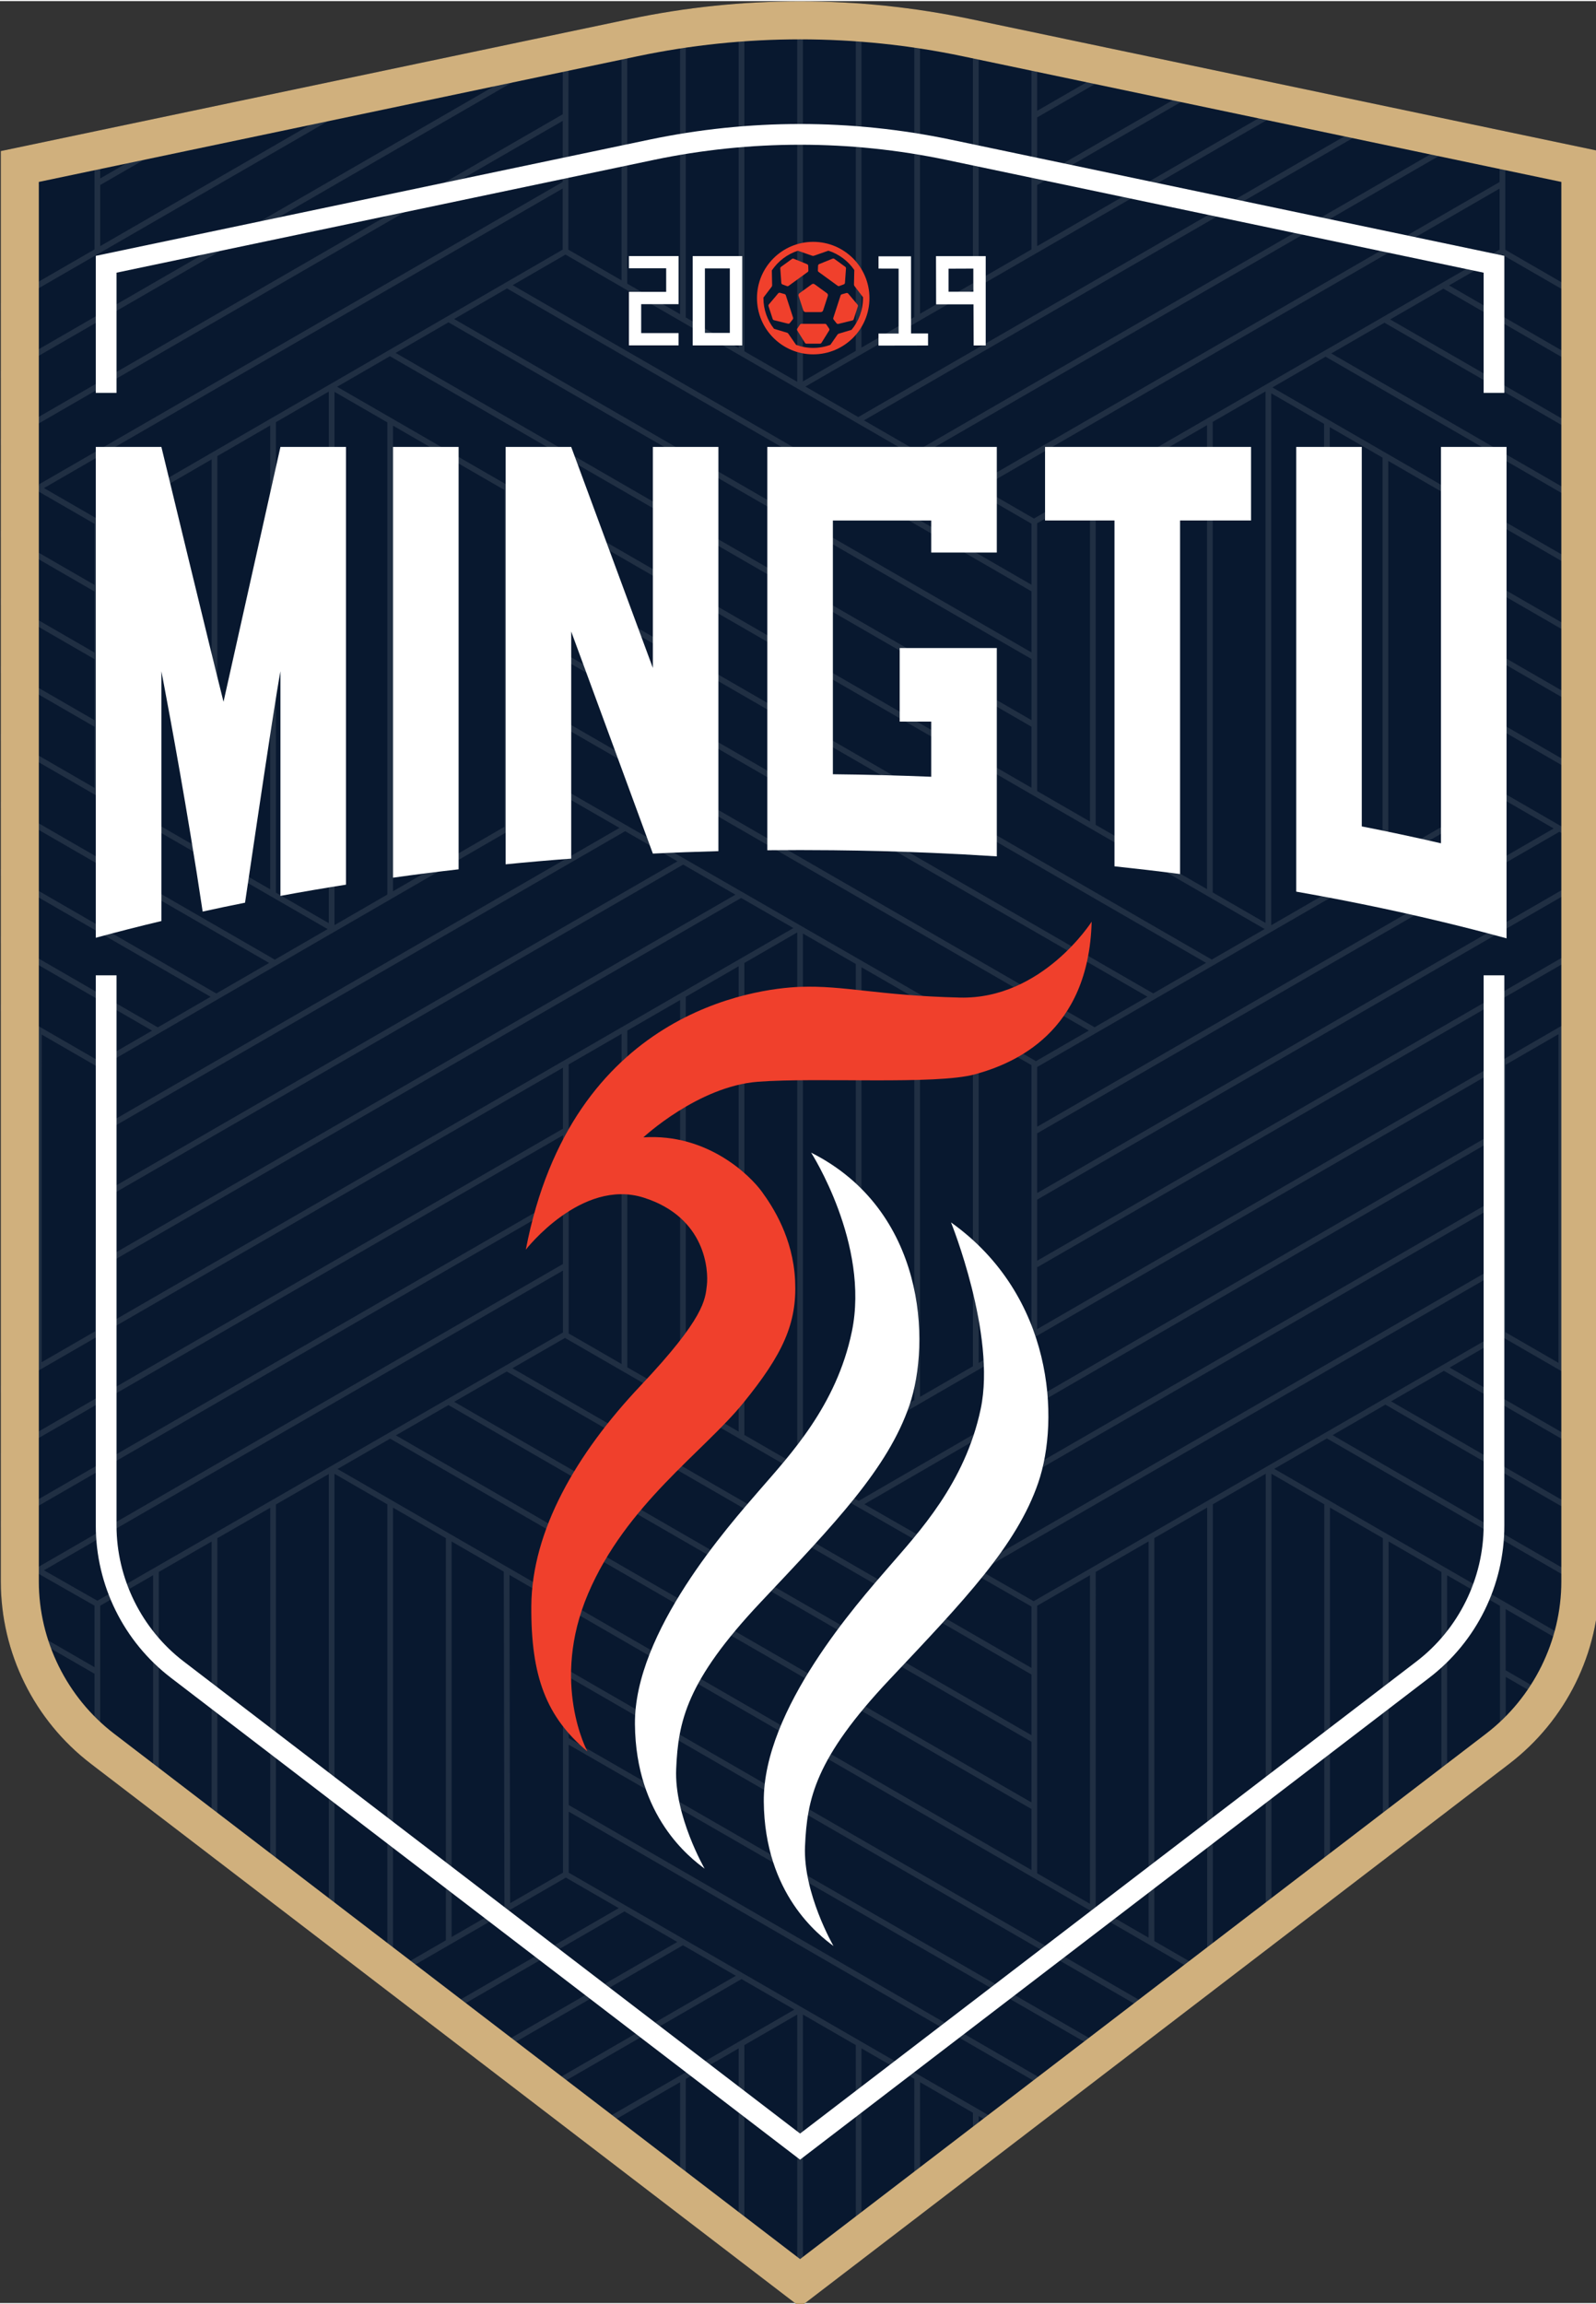
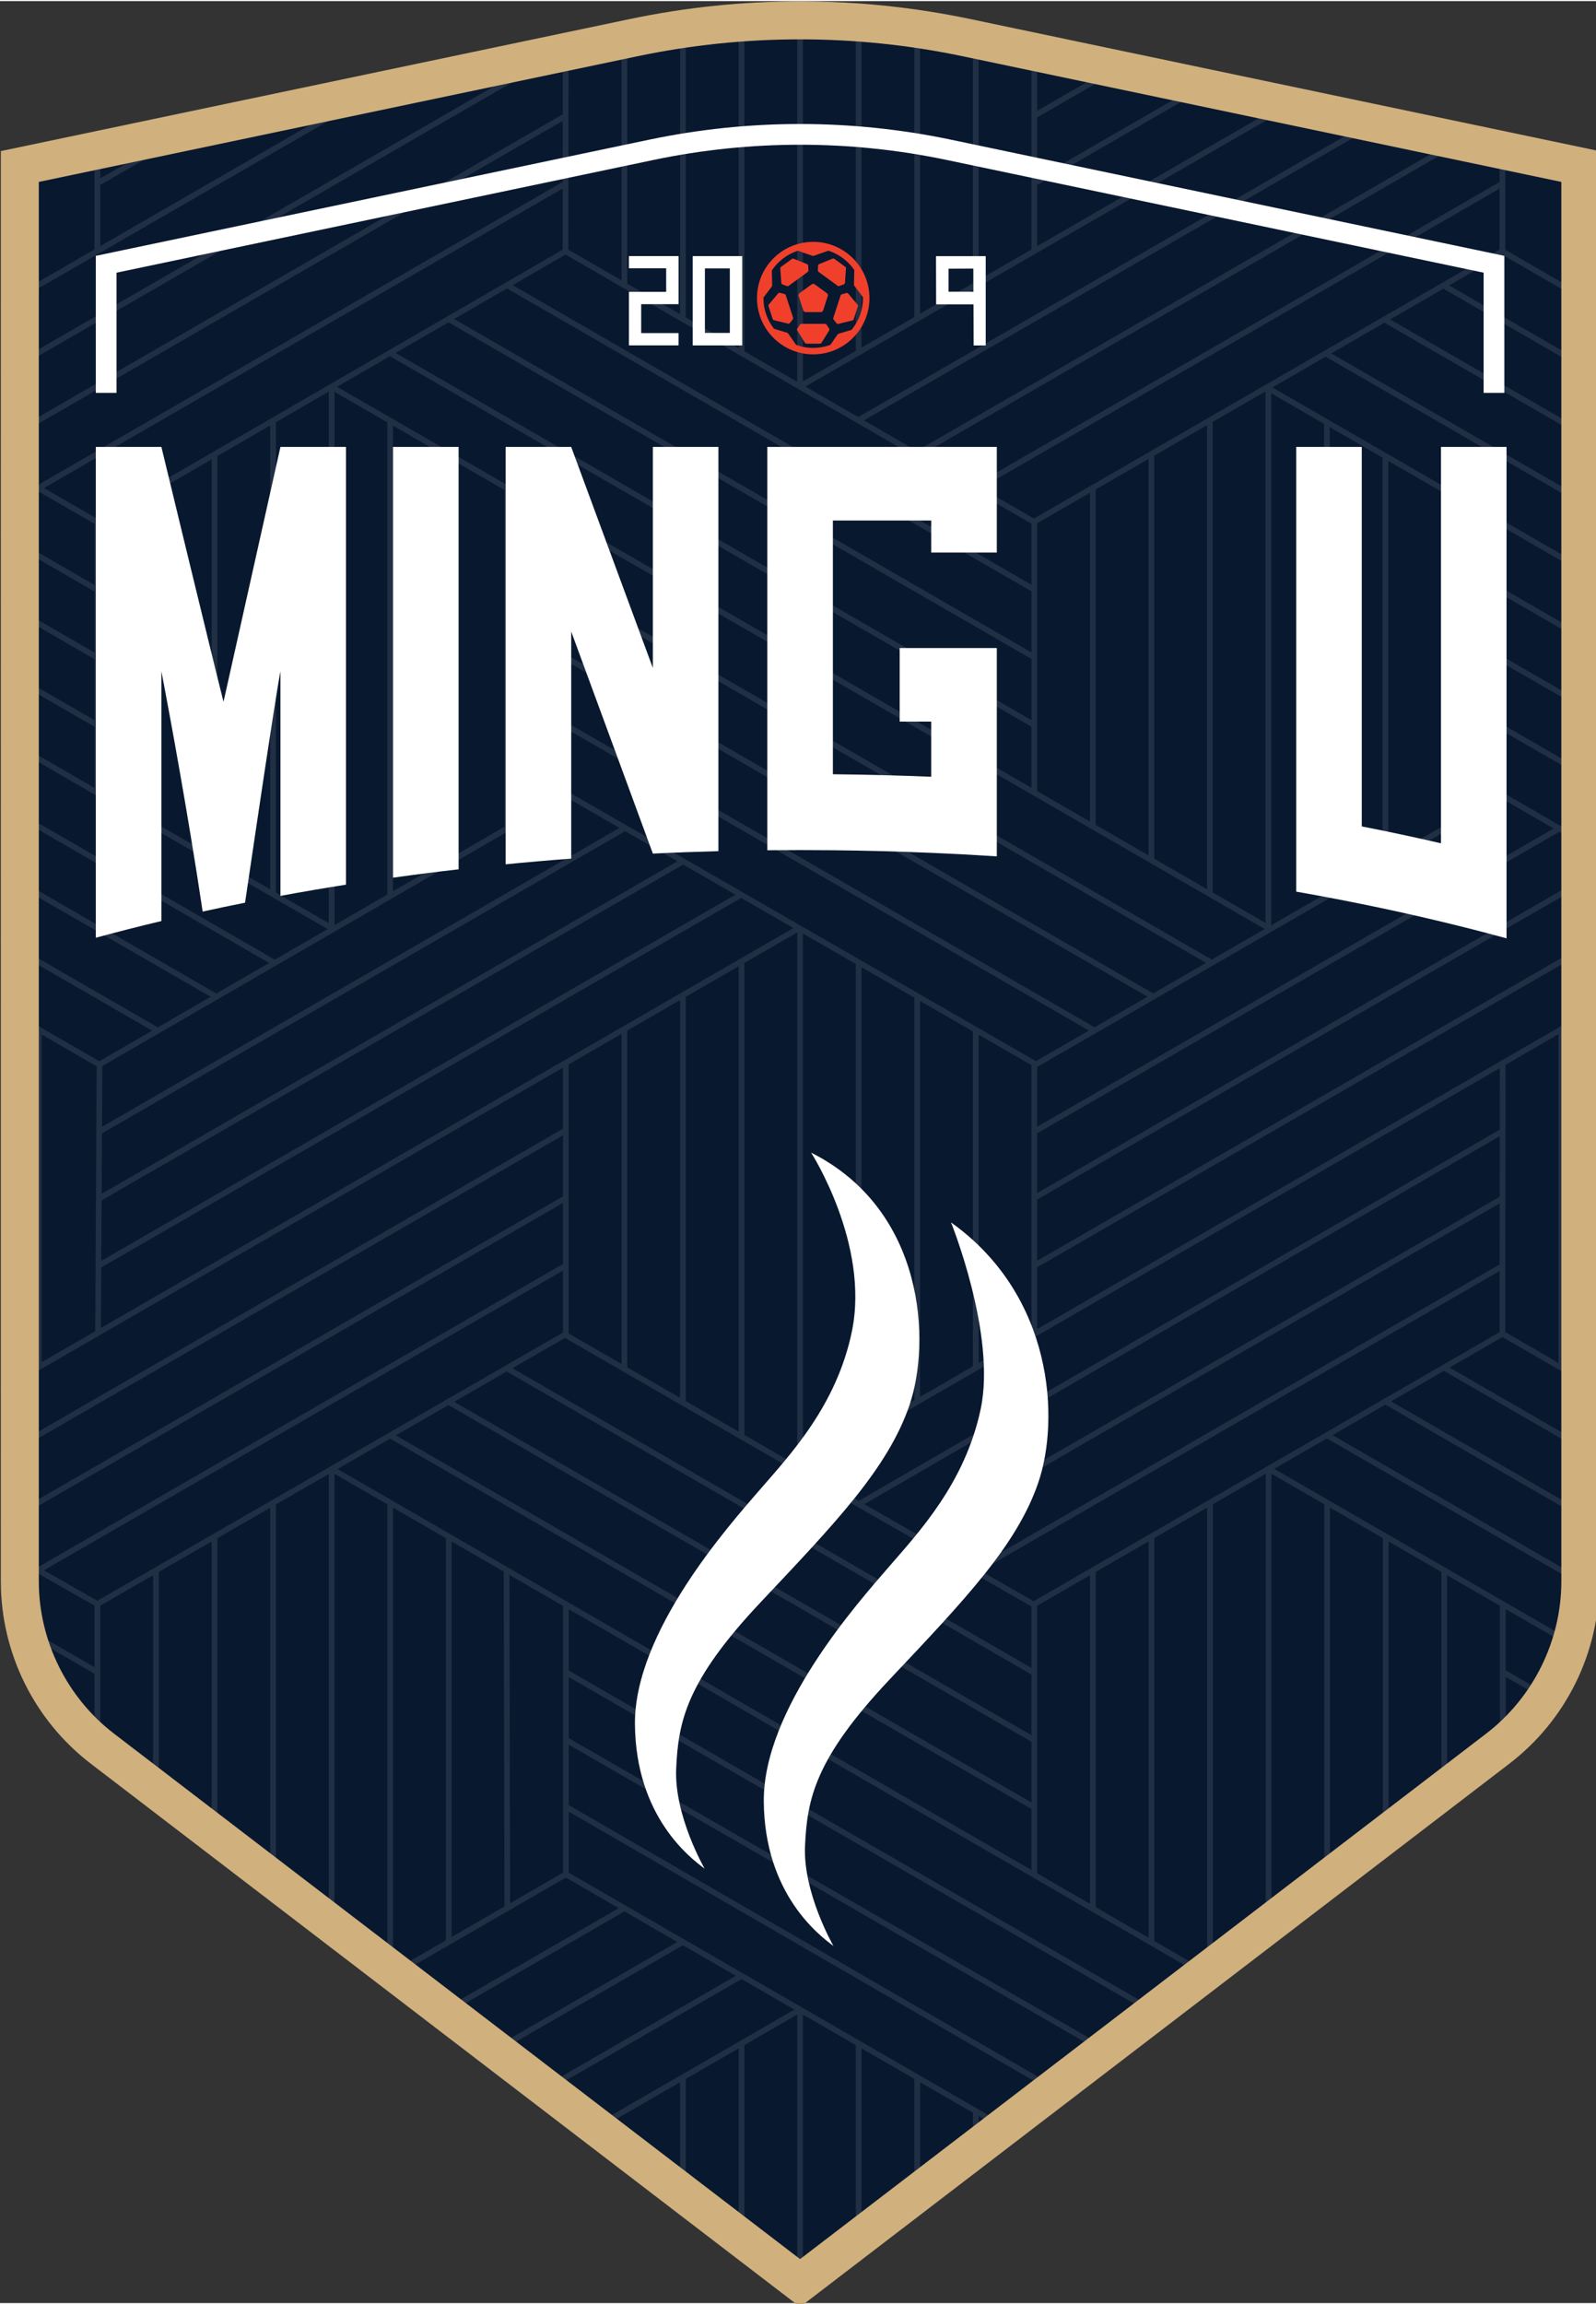
<svg xmlns="http://www.w3.org/2000/svg" width="263.222" height="379.908" viewBox="0 0 128.444 185.208" version="1.1" id="svg1" xml:space="preserve">
  <rect x="0" y="0" width="128.444" height="185.208" fill="#333333" stroke="none" />
  <defs id="defs1" />
  <g id="layer1" transform="translate(-40.796,-55.896)">
    <g id="g1" transform="matrix(0.265,0,0,0.265,-0.815,42.667)">
      <g id="g15">
        <g id="g3">
          <path style="fill:#08182f" d="M 348.294,55.367 157.27,95.457 v 434.244 c 0,21.711 10.11,42.185 27.348,55.384 L 400,750 615.381,585.085 c 17.238,-13.199 27.348,-33.673 27.348,-55.384 V 95.457 L 451.706,55.367 c -34.099,-7.156 -69.312,-7.156 -103.412,0 z" id="path1" />
          <path style="opacity:0.1;fill:#ffffff;enable-background:new" d="m 559.991,486.308 82.6,47.689 c 0.04,-0.65 0.049,-1.305 0.071,-1.958 l -80.94,-46.731 16.038,-9.259 64.969,37.51 v -1.999 l -63.238,-36.511 16.039,-9.26 47.2,27.25 v -1.999 l -45.468,-26.251 16.039,-9.26 29.429,16.99 v -1.998 l -10.673,-6.162 V 362.579 l 10.673,-6.171 v -2 L 472.001,453.124 v -18.997 l 0.101,0.176 170.627,-98.51 v -1.998 L 472.001,432.363 v -18.554 l 170.728,-98.572 v -1.998 l -170.728,98.571 v -18.131 l 158.588,-91.558 12.14,7.01 v -1.998 l -28.564,-16.493 v -18.647 l 28.564,16.493 v -1.998 l -28.564,-16.493 v -18.656 l 28.564,16.493 v -1.998 l -28.564,-16.493 v -18.646 l 28.564,16.49 v -1.998 l -28.564,-16.49 v -18.651 l 28.564,16.492 v -1.998 l -99.288,-57.324 16.152,-9.324 83.137,47.995 V 203.89 l -81.406,-46.996 16.152,-9.324 65.254,37.674 v -1.998 l -63.524,-36.675 16.16,-9.329 47.364,27.346 v -1.998 l -45.633,-26.347 16.152,-9.324 29.482,17.019 v -1.998 L 614.165,125.422 V 89.462 l -1.731,-0.363 v 15.753 L 453.24,196.752 437.186,187.484 608.894,88.356 606.356,87.823 435.456,186.485 419.398,177.214 582.803,82.88 580.265,82.348 417.668,176.215 401.623,166.952 556.719,77.406 554.181,76.873 472.001,124.321 v -18.546 l 58.623,-33.845 -2.538,-0.533 -56.085,32.38 V 85.236 l 32.535,-18.782 -2.538,-0.533 -29.997,17.317 v -18.53 l 6.456,-3.727 -2.538,-0.533 -3.918,2.262 v -3.084 l -1.731,-0.363 v 66.057 l -16.049,9.266 v -78.691 l -1.731,-0.363 v 80.054 l -16.059,9.272 V 52.67 c -0.577,-0.084 -1.154,-0.167 -1.731,-0.248 v 93.434 l -16.049,9.266 V 50.701 c -0.577,-0.043 -1.154,-0.073 -1.731,-0.112 v 105.533 l -16.058,9.271 V 50.011 c -0.577,-0.002 -1.154,-0.002 -1.731,1e-4 v 115.502 l -16.049,-9.265 V 50.589 c -0.577,0.039 -1.154,0.069 -1.731,0.112 v 104.548 l -16.059,-9.271 v -93.554 c -0.577,0.08 -1.154,0.163 -1.731,0.248 v 92.307 l -16.049,-9.265 V 55.532 l -1.731,0.363 v 78.819 l -16.153,-9.326 0.049,-66.113 -1.731,0.363 -0.003,4.09 -170.672,98.54 v 1.998 L 327.941,65.727 327.927,84.28 157.27,182.808 v 1.998 l 170.655,-98.528 -0.014,18.546 -159.044,91.819 0.222,0.384 -11.82,-6.824 v 1.998 l 28.462,16.432 v 18.55 l -28.462,-16.432 v 1.998 l 28.462,16.432 v 18.54 l -28.462,-16.434 v 1.998 l 28.462,16.434 v 18.529 l -28.462,-16.431 v 1.998 l 28.462,16.431 v 18.551 l -28.462,-16.432 v 1.999 l 99.25,57.305 -16.038,9.278 -83.212,-48.044 v 1.998 l 81.483,47.046 -16.037,9.277 -65.446,-37.787 v 1.998 l 63.717,36.789 -16.042,9.28 -47.675,-27.526 v 1.998 l 45.946,26.527 -16.042,9.28 -29.905,-17.266 v 1.998 l 10.682,6.168 -0.011,101.472 -10.672,6.161 v 1.999 l 170.723,-98.566 v 18.517 l -170.723,98.567 v 1.999 L 327.994,394.27 v 18.538 l -170.723,98.567 v 1.999 l 170.723,-98.567 v 18.537 l -170.66,98.53 c 0.02,0.655 0.023,1.312 0.062,1.964 l 11.24,-6.489 17.097,9.736 v 18.677 l -27.703,-15.995 c 0.107,0.731 0.202,1.465 0.332,2.191 l 27.371,15.803 v 28.178 l 1.731,1.326 v -50.182 l 16.05,-9.243 v 71.714 l 1.731,1.326 v -74.037 l 16.054,-9.245 v 95.574 l 1.731,1.325 v -97.897 l 16.054,-9.245 v 119.434 l 1.731,1.325 V 506.358 l 16.054,-9.245 v 143.294 l 1.731,1.325 V 497.046 l 16.054,9.275 v 142.63 l -3.778,2.181 1.489,1.14 56.51,-32.627 16.052,9.27 -58.759,33.925 1.489,1.14 59.002,-34.065 16.051,9.27 -61.251,35.363 1.489,1.14 61.493,-35.503 16.051,9.27 -63.742,36.802 1.489,1.14 63.985,-36.942 16.051,9.27 -66.234,38.24 1.489,1.14 30.035,-17.341 v 40.338 l 1.731,1.325 V 680.764 l 16.054,-9.269 v 64.224 l 1.731,1.325 v -66.549 l 16.054,-9.269 v 88.111 L 400,750 l 0.866,-0.663 v -88.116 l 16.053,9.271 v 66.553 l 1.731,-1.326 V 671.492 l 16.055,9.272 v 42.663 l 1.731,-1.325 v -40.337 l 16.054,9.271 v 18.774 l 1.731,-1.325 v -16.445 l 12.219,7.089 1.487,-1.139 -13.706,-7.952 v -10e-4 l -124.481,-71.89 v -18.536 l 151.877,87.897 1.487,-1.139 -153.364,-88.757 v -18.319 l 167.321,96.39 1.489,-1.14 -168.809,-97.248 v -18.537 l 182.452,105.339 1.488,-1.14 -183.94,-106.199 V 538.148 L 523.63,650.169 v 5.169 l 1.731,-1.326 V 506.301 l 16.059,-9.271 v 144.687 l 1.731,-1.325 V 497.037 l 16.049,9.271 v 121.795 l 1.731,-1.325 V 507.308 l 16.059,9.277 v 97.897 l 1.731,-1.325 v -95.571 l 16.049,9.271 v 74.012 l 1.731,-1.325 v -71.687 l 16.059,9.277 v 50.114 l 1.731,-1.325 v -27.217 l 16.722,9.654 c 0.321,-0.481 0.64,-0.963 0.948,-1.452 L 614.291,556.705 V 538.132 l 24.633,14.23 c 0.192,-0.558 0.373,-1.119 0.551,-1.682 l -95.463,-55.146 z m 54.247,-113.426 16.088,-9.302 v 99.783 l -16.16,-9.33 z m -428.303,80.89 -16.261,9.388 0.01,-99.473 16.696,9.64 z M 612.453,433.475 453.065,525.491 436.973,516.272 612.469,414.928 Z m 0.018,-20.547 -177.236,102.349 -15.716,-9.004 192.968,-111.729 z m 0.034,-39.044 -0.016,18.66 -194.703,112.734 -16.276,-9.396 z M 400.866,494.255 V 333.022 l 16.054,9.242 V 484.972 Z M 418.651,483.971 V 343.26 l 16.049,9.238 v 122.193 z m 17.78,-10.28 V 353.495 l 16.059,9.244 v 101.666 z m 17.79,-10.286 v -99.669 l 16.049,9.238 v 81.151 z m 17.288,-91.579 0.059,-0.102 -141.628,-81.528 -0.182,-18.907 157.949,91.186 z M 328.208,290.2 311.953,299.604 V 199.359 l 16.059,9.271 v 61.16 z M 259.397,167.018 275.437,157.738 470.27,270.228 v 18.535 z m 50.825,31.342 v 102.247 l -16.049,9.284 V 189.094 Z m -17.78,-10.265 v 122.797 l -16.059,9.29 V 178.823 Z m -17.79,-10.271 v 143.36 l -16.048,9.284 V 168.558 Z M 541.097,331.653 525.029,340.929 329.743,228.174 V 209.63 Z M 472.001,289.763 v -81.305 l 16.049,-9.265 v 99.835 z m 17.78,10.265 V 198.194 l 16.037,-9.258 v 120.351 z m 17.769,10.259 V 187.937 l 16.038,-9.259 v 140.868 z m 17.77,10.259 V 177.679 l 16.037,-9.258 v 161.384 z m -2.02,21.382 -16.064,9.274 -177.492,-102.468 v -18.561 z m -53.029,-94.257 -175.322,-101.222 16.045,-9.283 159.276,91.954 z m 0,1.998 v 18.562 l -193.104,-111.493 16.054,-9.288 z m -140.527,1.063 175.762,101.469 -16.068,9.276 -159.694,-92.194 z m 299.116,50.391 -156.858,90.559 v -18.142 l 141.151,-81.486 z m -15.659,-10.152 -0.049,0.084 -0.049,-0.084 z m -16.805,-91.183 16.038,9.26 V 290.47 l -16.038,9.259 z m -17.769,-10.259 16.037,9.259 v 101.94 l -16.037,9.258 z m -17.77,-10.259 16.038,9.26 v 122.457 l -16.038,9.259 z m -1.731,-1 v 142.974 l -16.038,9.259 v -161.493 z m 53.308,-71.421 v 18.541 L 471.029,207.022 454.97,197.751 Z m -283.672,20.037 141.508,81.695 v 18.541 L 312.723,136.166 Z m -158.385,70.885 157.533,-90.947 -0.014,18.564 -141.299,81.748 z m 33.135,101.294 -16.049,-9.266 v -81.166 l 16.049,-9.285 z m 17.79,10.271 -16.277,-9.398 h 0.218 V 198.348 l 16.059,-9.291 z m 17.78,10.265 -16.049,-9.266 V 188.055 l 16.049,-9.285 z m 1.731,0.999 V 177.769 l 16.059,-9.291 V 329.873 Z m -52.702,52.645 140.966,-81.549 16.073,9.252 -157.141,90.731 z m -0.113,20.439 158.885,-91.738 15.883,9.143 -174.87,100.951 z m -0.113,20.362 176.614,-101.96 15.869,9.135 -192.584,111.182 z m -0.214,38.722 0.102,-18.36 194.329,-112.19 15.869,9.135 z M 399.135,332.682 V 494.51 l -16.054,-9.268 V 341.951 Z M 381.349,342.95 V 484.242 L 365.295,474.974 V 352.219 Z m -17.785,10.268 v 120.757 l -16.038,-9.259 V 362.478 Z m -17.77,10.259 V 463.716 l -16.07,-9.277 v -81.683 z m -159.199,172.107 -16.223,-9.238 157.622,-91.002 v 18.813 z m 105.843,103.098 -16.053,9.268 V 507.321 l 16.054,9.275 z m 1.731,-1 10e-4,-120.087 15.835,9.149 0.218,101.669 z m 33.84,-19.538 -16.058,9.271 -0.214,-99.669 16.271,9.401 z m 142.26,-0.803 -210.744,-121.759 15.988,-9.207 194.757,112.443 v 18.523 z m 0,-20.522 -193.023,-111.443 15.967,-9.195 177.056,102.223 z m 0,-20.413 -175.322,-101.222 15.966,-9.195 159.356,91.998 z m 0,-20.419 -157.622,-90.997 15.966,-9.194 88.742,51.231 52.914,30.315 z m 17.79,71.632 -16.059,-9.278 V 537.107 L 488.06,527.836 Z m 17.79,10.278 -16.059,-9.278 V 526.837 l 16.059,-9.271 z M 523.63,648.171 507.581,638.899 V 516.566 l 16.049,-9.265 z m -52.695,-112.442 -16.132,-9.242 157.648,-91.012 -0.016,18.558 z M 157.27,141.743 185.732,125.31 V 89.484 l 1.731,-0.363 v 14.645 l 39.852,-23.009 5.438,-1.141 -45.29,26.149 v 18.547 l 95.755,-55.286 5.438,-1.141 -131.386,75.858 z" id="path2" />
          <path style="fill:#d0b07d" d="m 451.706,55.367 c -34.099,-7.156 -69.312,-7.156 -103.411,0 L 157.27,95.457 v 434.244 c 0,21.712 10.11,42.185 27.348,55.384 L 400,750 615.381,585.085 c 17.238,-13.199 27.348,-33.673 27.348,-55.384 V 95.457 Z m 179.485,474.334 c 0,18.001 -8.533,35.28 -22.825,46.222 L 400,735.468 191.634,575.924 C 177.341,564.981 168.809,547.702 168.809,529.701 V 104.825 l 181.855,-38.166 c 16.192,-3.398 32.791,-5.121 49.336,-5.121 16.544,0 33.144,1.723 49.336,5.121 l 181.855,38.166 z" id="path3" />
        </g>
        <g id="g5">
          <path style="fill:#ffffff" d="M 192.41,168.871 V 132.379 L 355.512,98.149 c 14.602,-3.064 29.57,-4.618 44.488,-4.618 14.918,0 29.886,1.553 44.488,4.618 l 163.102,34.23 v 36.492 h 6.294 V 127.269 L 445.781,91.99 c -15.025,-3.153 -30.428,-4.752 -45.781,-4.752 -15.353,0 -30.756,1.599 -45.781,4.752 l -168.102,35.279 v 41.602 z" id="path4" />
-           <path style="fill:#ffffff" d="m 607.59,345.701 v 167.062 c 0,16.054 -7.61,31.466 -20.356,41.227 L 400,697.351 212.767,553.99 C 200.02,544.23 192.41,528.818 192.41,512.763 v -167.062 h -6.294 v 167.062 c 0,18.12 8.437,35.207 22.824,46.223 l 191.059,146.292 191.059,-146.292 c 14.387,-11.016 22.824,-28.103 22.824,-46.223 v -167.062 z" id="path5" />
        </g>
        <g id="g11">
          <path style="fill:#ffffff" d="m 296.297,185.279 v 128.244 c -6.713,0.766 -13.353,1.615 -19.919,2.538 V 185.279 Z" id="path6" />
          <path style="fill:#ffffff" d="m 262.101,185.279 v 132.902 c -6.724,1.059 -13.364,2.192 -19.909,3.409 v -68.192 c -1.007,5.203 -4.059,25.259 -7.154,46.017 -1.238,8.266 -2.476,16.647 -3.598,24.241 -4.332,0.86 -8.622,1.762 -12.871,2.696 -1.154,-7.731 -2.381,-15.472 -3.608,-22.867 -4.511,-27.388 -8.927,-50.087 -8.927,-50.087 v 75.828 c -6.766,1.605 -13.405,3.304 -19.919,5.077 V 185.279 h 19.919 c 0,0 15.115,62.538 18.87,77.381 l 17.287,-77.381 z" id="path7" />
          <path style="fill:#ffffff" d="m 375.199,185.279 v 122.727 c -6.682,0.178 -13.322,0.42 -19.909,0.745 v -0.011 l -8.339,-22.678 -16.458,-44.737 v 68.947 c -6.703,0.503 -13.343,1.08 -19.92,1.731 V 185.279 h 19.92 l 24.797,67.101 v -67.101 z" id="path8" />
          <path style="fill:#ffffff" d="m 459.744,185.279 v 32.066 h -19.919 v -9.724 h -29.864 v 77.035 c 10.018,0.105 19.972,0.357 29.864,0.766 v -16.752 h -9.577 v -22.332 h 29.496 v 63.252 c -6.587,-0.43 -13.227,-0.787 -19.919,-1.07 -9.85,-0.42 -19.815,-0.682 -29.864,-0.787 -3.304,-0.032 -6.629,-0.052 -9.965,-0.052 -3.325,0 -6.65,0.021 -9.954,0.052 V 185.279 Z" id="path9" />
          <path style="fill:#ffffff" d="m 614.548,185.279 v 149.202 c -6.514,-1.783 -13.154,-3.482 -19.909,-5.098 -7.857,-1.888 -15.881,-3.661 -24.052,-5.318 -6.545,-1.332 -13.175,-2.58 -19.909,-3.766 V 185.279 h 19.909 v 115.216 c 8.14,1.594 16.154,3.304 24.052,5.129 V 185.279 Z" id="path10" />
-           <path style="fill:#ffffff" d="m 536.958,185.279 h -21.557 -19.919 -21.086 v 22.338 h 21.086 v 104.994 c 6.713,0.713 13.353,1.49 19.919,2.339 V 207.616 h 21.557 z" id="path11" />
        </g>
        <g id="g14">
          <path style="fill:#ffffff" d="m 445.841,420.725 c 0,0 13.777,34.067 9.018,56.612 -4.759,22.545 -18.787,37.44 -28.055,48.153 -9.268,10.713 -38.075,43.027 -37.825,71.082 0.251,28.055 16.783,40.58 21.167,43.837 0,0 -9.268,-16.032 -8.642,-30.31 0.626,-14.278 3.006,-26.552 25.676,-50.6 22.67,-24.047 38.576,-40.58 45.152,-59.743 6.575,-19.163 4.697,-56.8 -26.49,-79.031 z" id="path12" />
          <path style="fill:#ffffff" d="m 403.357,399.541 c 0,0 17.872,27.791 12.371,54.315 -4.679,22.561 -18.787,37.44 -28.055,48.153 -9.268,10.713 -38.075,43.027 -37.825,71.082 0.251,28.055 16.783,40.58 21.167,43.837 0,0 -9.268,-16.032 -8.642,-30.31 0.626,-14.278 3.006,-26.552 25.676,-50.6 22.67,-24.047 38.576,-40.58 45.152,-59.743 6.575,-19.163 4.843,-59.277 -29.843,-76.734 z" id="path13" />
-           <path style="fill:#f0402c" d="m 335.413,581.332 c 0,0 -11.313,-20.832 0.21,-47.885 11.523,-27.053 35.069,-43.085 47.093,-57.864 12.024,-14.779 16.404,-24.173 15.778,-37.199 -0.626,-13.026 -6.767,-22.419 -10.147,-27.053 -3.38,-4.634 -16.277,-17.707 -35.941,-16.431 0,0 16.658,-15.507 34.819,-16.885 18.161,-1.378 53.982,1.002 65.88,-2.255 11.899,-3.256 34.568,-12.65 35.445,-46.342 0,0 -15.03,23.672 -40.079,23.046 -25.049,-0.626 -35.069,-3.757 -48.471,-3.256 -13.402,0.501 -69.387,7.39 -83.29,79.783 0,0 16.908,-21.793 35.821,-15.781 18.912,6.012 19.664,22.169 19.163,26.552 -0.501,4.384 -0.626,9.895 -20.165,30.56 -19.539,20.666 -32.981,44.043 -33.147,66.838 -0.157,21.562 4.631,33.776 17.031,44.172 z" id="path14" />
        </g>
      </g>
      <g id="g26">
        <g id="g18">
          <path style="fill:#ffffff" d="m 382.428,154.462 c -5.025,0 -9.997,0 -15.043,0 0,-9.037 0,-18.046 0,-27.108 5.008,0 9.999,0 15.043,0 0,9.009 0,18.021 0,27.108 z m -11.33,-23.383 c 0,6.559 0,13.073 0,19.584 2.557,0 5.057,0 7.571,0 0,-6.549 0,-13.045 0,-19.584 -2.542,0 -5.04,0 -7.571,0 z" id="path15" />
          <path style="fill:#ffffff" d="m 363.094,154.454 c -5.045,0 -10.038,0 -15.069,0 0,-5.424 0,-10.812 0,-16.265 3.797,0 7.533,0 11.311,0 0,-2.39 0,-4.715 0,-7.145 -3.765,0 -7.516,0 -11.315,0 0,-1.295 0,-2.486 0,-3.707 5.041,0 10.035,0 15.085,0 0,4.869 0,9.704 0,14.608 -3.797,0 -7.555,0 -11.36,0 0,2.943 0,5.817 0,8.769 3.783,0 7.541,0 11.348,0 -10e-5,1.27 -10e-5,2.463 -10e-5,3.74 z" id="path16" />
          <path style="fill:#ffffff" d="m 456.38,127.364 c 0,9.014 0,18.007 0,27.097 -0.582,0.008 -2.967,0.024 -3.668,0.024 0,-5.213 -0.046,-8.618 -0.046,-12.495 -3.783,0 -7.52,0 -11.349,0 0,-3.69 -0.037,-13.083 -0.037,-14.626 5.044,-1e-4 10.053,-1e-4 15.1,-1e-4 z m -3.747,10.791 c 0,-2.39 0,-4.712 0,-7.023 -2.147,0 -5.822,0.031 -7.546,0.031 0,2.315 0,4.636 0,6.993 2.526,0 5.002,0 7.546,0 z" id="path17" />
-           <path style="fill:#ffffff" d="m 423.825,127.408 c 3.311,0 6.544,0 9.876,0 0,7.811 0,15.584 0,23.425 1.77,0 3.443,0 5.163,0 0,1.263 0,2.458 0,3.658 -2.105,0 -13.402,0.029 -15.045,0.029 0,-1.187 0,-2.382 0,-3.667 2.034,0 4.054,0 6.108,0 0,-6.591 0,-13.093 0,-19.71 -1.02,-0.006 -5.055,-0.017 -6.102,-0.017 0,-1.264 0,-2.458 0,-3.717 z" id="path18" />
        </g>
        <g id="g25">
          <path style="fill:#f0402c" d="m 403.991,123.018 c -9.433,0 -17.079,7.647 -17.079,17.079 0,9.433 7.647,17.079 17.079,17.079 9.433,0 17.079,-7.647 17.079,-17.079 0,-9.433 -7.647,-17.079 -17.079,-17.079 z m 11.644,26.711 -3.885,1.169 c -0.16,0.048 -0.299,0.149 -0.395,0.287 l -2.154,3.105 c -1.625,0.598 -3.38,0.925 -5.21,0.925 -1.827,0 -3.578,-0.326 -5.201,-0.922 l -2.361,-3.403 c -0.095,-0.138 -0.234,-0.239 -0.395,-0.287 l -3.939,-1.185 c -2.018,-2.57 -3.223,-5.807 -3.223,-9.321 0,-0.054 10e-4,-0.107 0.002,-0.161 l 2.495,-3.281 c 0.101,-0.133 0.154,-0.297 0.151,-0.464 l -0.098,-4.487 c 1.872,-2.794 4.65,-4.932 7.911,-5.99 l 4.374,1.528 c 0.158,0.055 0.33,0.055 0.488,0 l 4.412,-1.541 c 3.226,1.037 5.983,3.13 7.861,5.87 l -0.096,4.395 c -0.004,0.167 0.05,0.331 0.151,0.464 l 2.582,3.395 c 0.002,0.09 0.003,0.181 0.003,0.272 2e-4,3.657 -1.305,7.014 -3.474,9.632 z" id="path19" />
          <path style="fill:#f0402c" d="m 399.552,139.435 1.43,4.402 c 0.098,0.3 0.378,0.504 0.694,0.504 h 4.628 c 0.316,0 0.596,-0.203 0.694,-0.504 l 1.43,-4.402 c 0.098,-0.3 -0.009,-0.63 -0.265,-0.816 l -3.744,-2.721 c -0.256,-0.186 -0.602,-0.186 -0.858,0 l -3.744,2.721 c -0.256,0.186 -0.363,0.515 -0.265,0.816 z" id="path20" />
          <path style="fill:#f0402c" d="m 408.022,148.156 c -0.102,-0.153 -0.274,-0.245 -0.458,-0.245 h -3.574 -3.574 c -0.184,0 -0.356,0.092 -0.458,0.245 l -0.793,1.19 c -0.12,0.179 -0.123,0.412 -0.009,0.596 l 2.318,3.728 c 0.1,0.161 0.277,0.26 0.467,0.26 h 2.049 2.049 c 0.19,0 0.367,-0.098 0.467,-0.26 l 2.318,-3.728 c 0.114,-0.183 0.11,-0.416 -0.009,-0.596 z" id="path21" />
          <path style="fill:#f0402c" d="m 417.45,142.087 -2.829,-3.356 c -0.139,-0.165 -0.362,-0.233 -0.569,-0.175 l -1.377,0.387 c -0.177,0.05 -0.318,0.185 -0.374,0.36 l -1.104,3.399 -1.104,3.399 c -0.057,0.175 -0.022,0.367 0.091,0.511 l 0.886,1.122 c 0.134,0.169 0.354,0.245 0.564,0.193 l 4.261,-1.053 c 0.184,-0.046 0.333,-0.183 0.391,-0.364 l 0.633,-1.949 0.633,-1.949 c 0.059,-0.181 0.02,-0.379 -0.103,-0.524 z" id="path22" />
          <path style="fill:#f0402c" d="m 405.632,132.153 2.891,2.101 2.891,2.101 c 0.149,0.108 0.342,0.135 0.514,0.071 l 1.341,-0.496 c 0.202,-0.075 0.342,-0.261 0.358,-0.476 l 0.316,-4.378 c 0.014,-0.19 -0.071,-0.373 -0.225,-0.484 l -1.658,-1.204 -1.658,-1.204 c -0.154,-0.112 -0.354,-0.136 -0.53,-0.065 l -4.066,1.653 c -0.2,0.081 -0.334,0.272 -0.342,0.487 l -0.058,1.429 c -0.008,0.183 0.077,0.359 0.226,0.467 z" id="path23" />
          <path style="fill:#f0402c" d="m 394.306,135.479 c 0.015,0.215 0.155,0.401 0.358,0.476 l 1.341,0.496 c 0.172,0.064 0.365,0.037 0.514,-0.071 l 2.891,-2.101 2.891,-2.101 c 0.149,-0.108 0.234,-0.283 0.226,-0.467 l -0.058,-1.429 c -0.009,-0.215 -0.143,-0.406 -0.342,-0.487 l -4.066,-1.653 c -0.176,-0.072 -0.377,-0.047 -0.53,0.065 l -1.658,1.204 -1.658,1.204 c -0.154,0.112 -0.239,0.295 -0.225,0.484 z" id="path24" />
          <path style="fill:#f0402c" d="m 396.771,142.633 -1.104,-3.399 c -0.057,-0.175 -0.197,-0.31 -0.374,-0.359 l -1.377,-0.387 c -0.208,-0.058 -0.43,0.01 -0.569,0.175 l -2.829,3.356 c -0.122,0.145 -0.161,0.344 -0.102,0.524 l 0.633,1.949 0.633,1.949 c 0.059,0.181 0.207,0.318 0.391,0.364 l 4.261,1.053 c 0.209,0.052 0.43,-0.024 0.564,-0.193 l 0.886,-1.122 c 0.114,-0.144 0.148,-0.336 0.091,-0.511 z" id="path25" />
        </g>
      </g>
    </g>
  </g>
</svg>